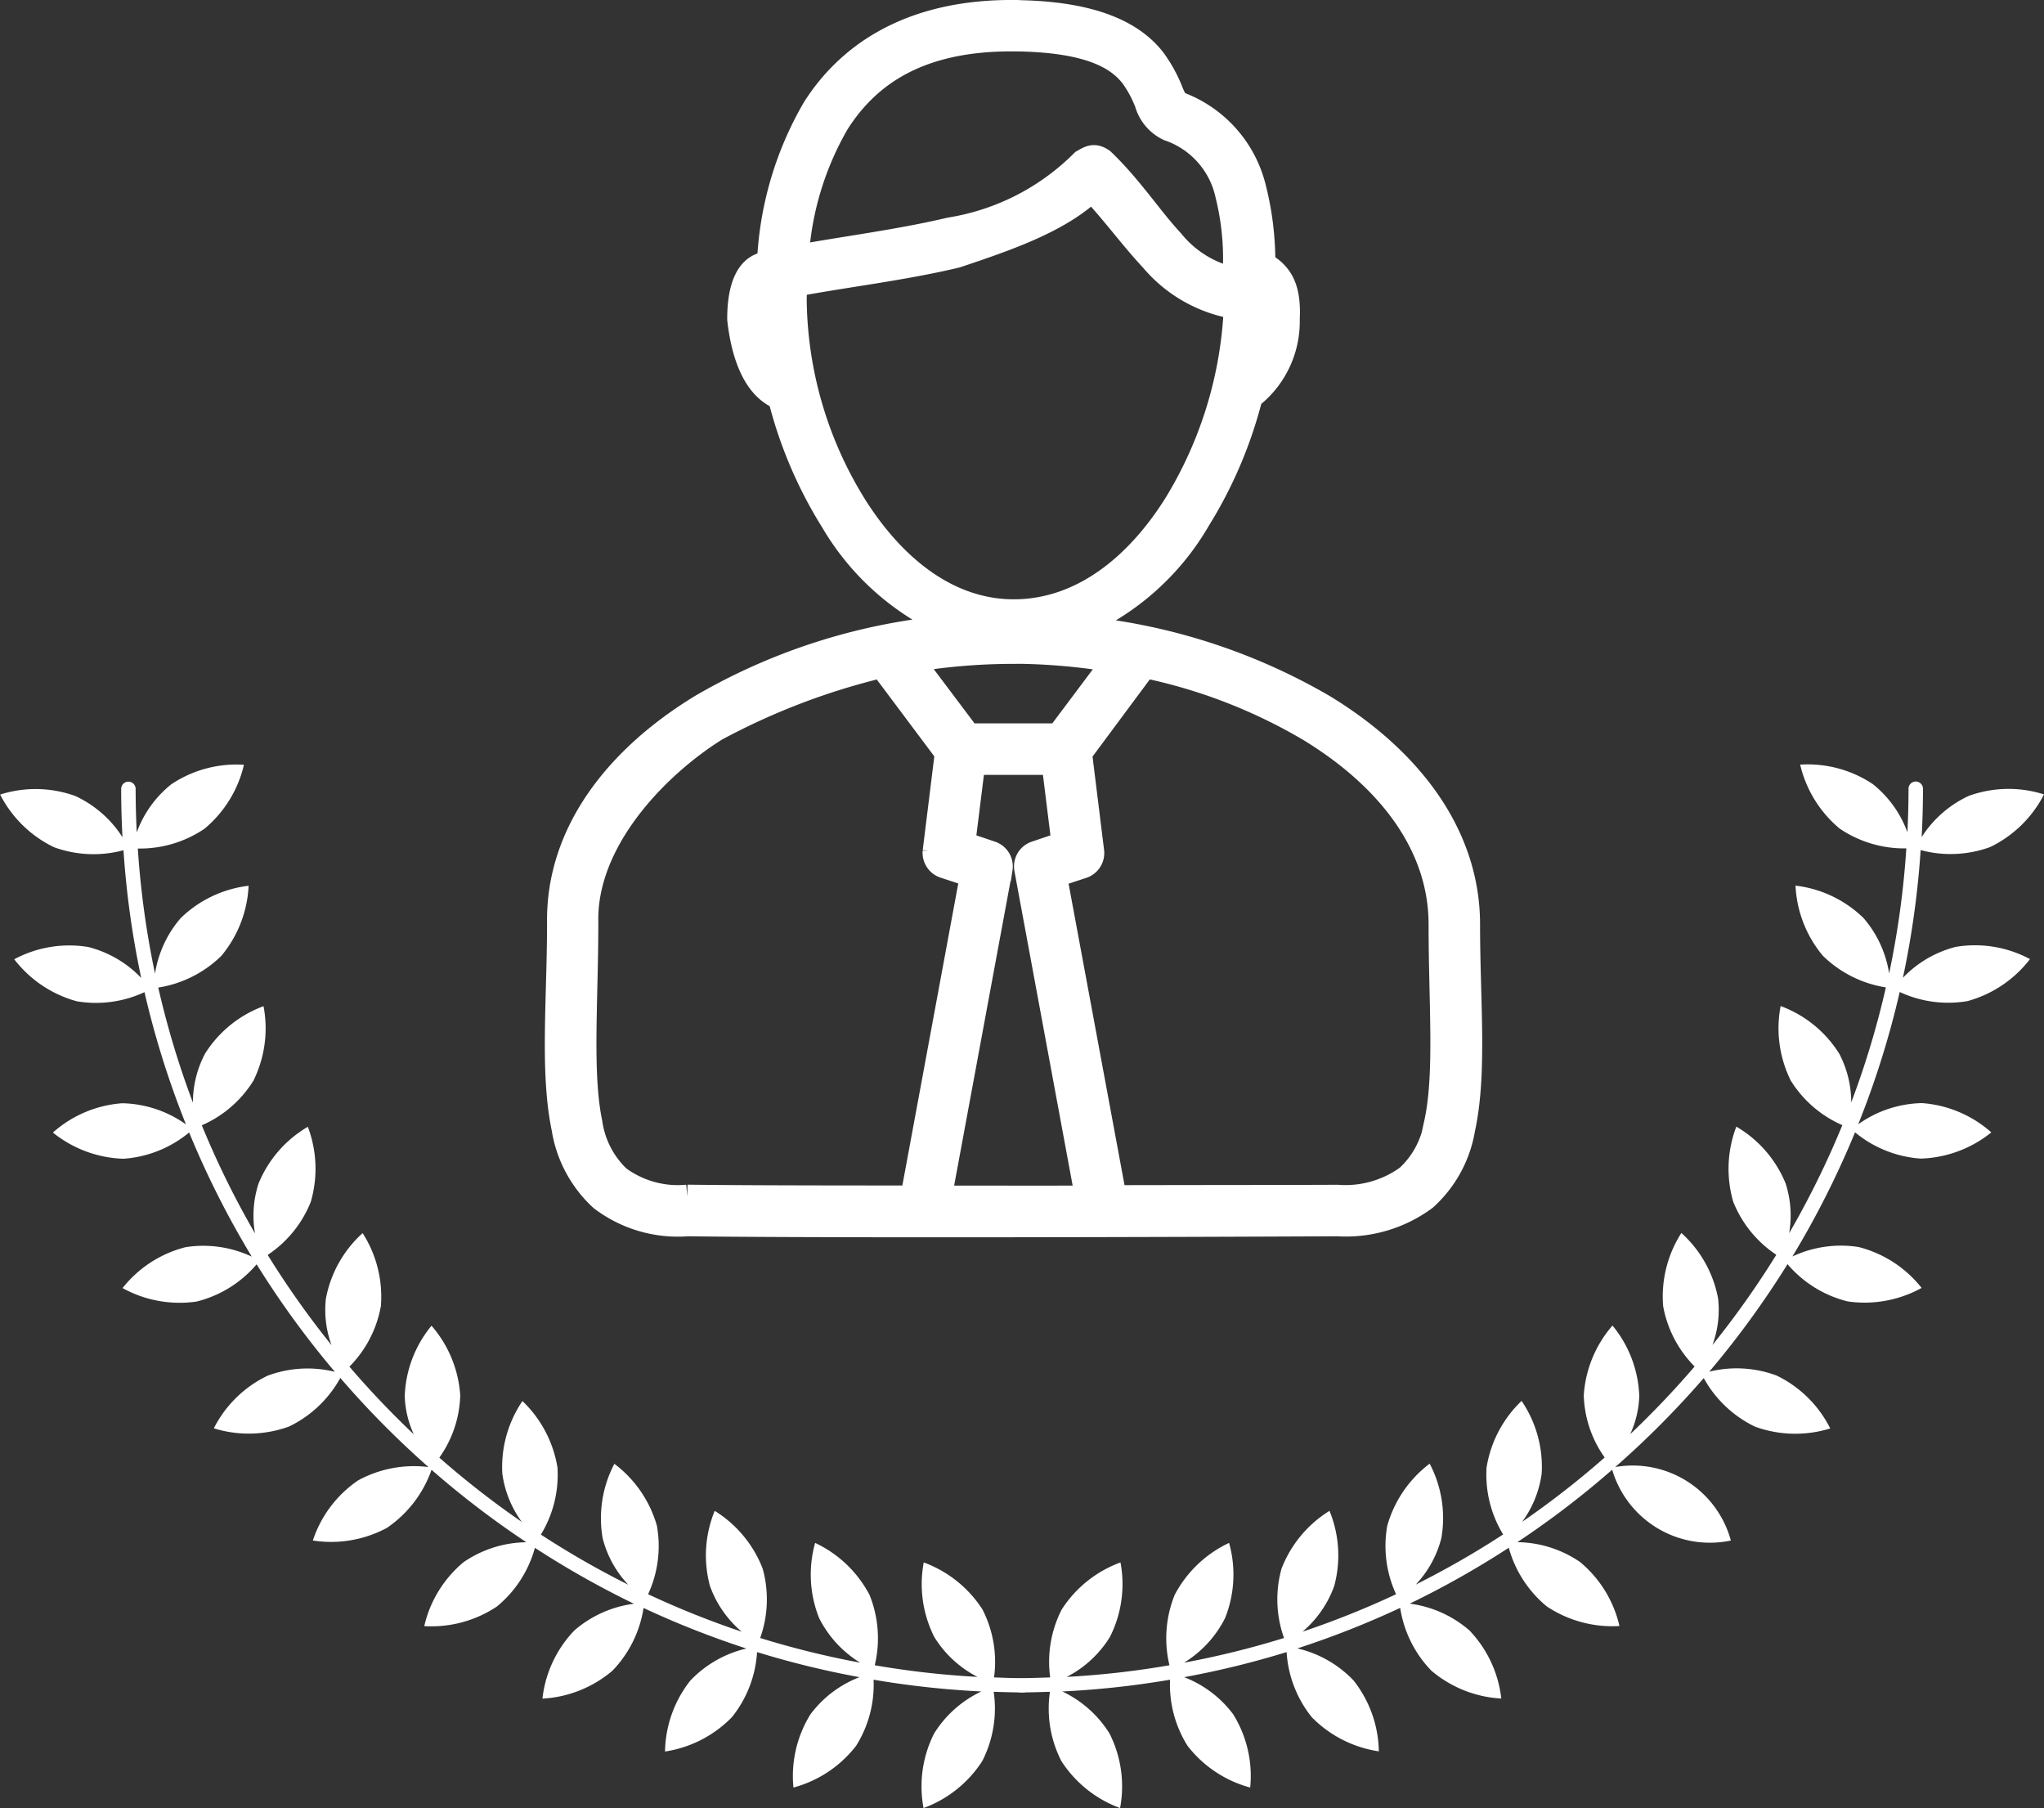
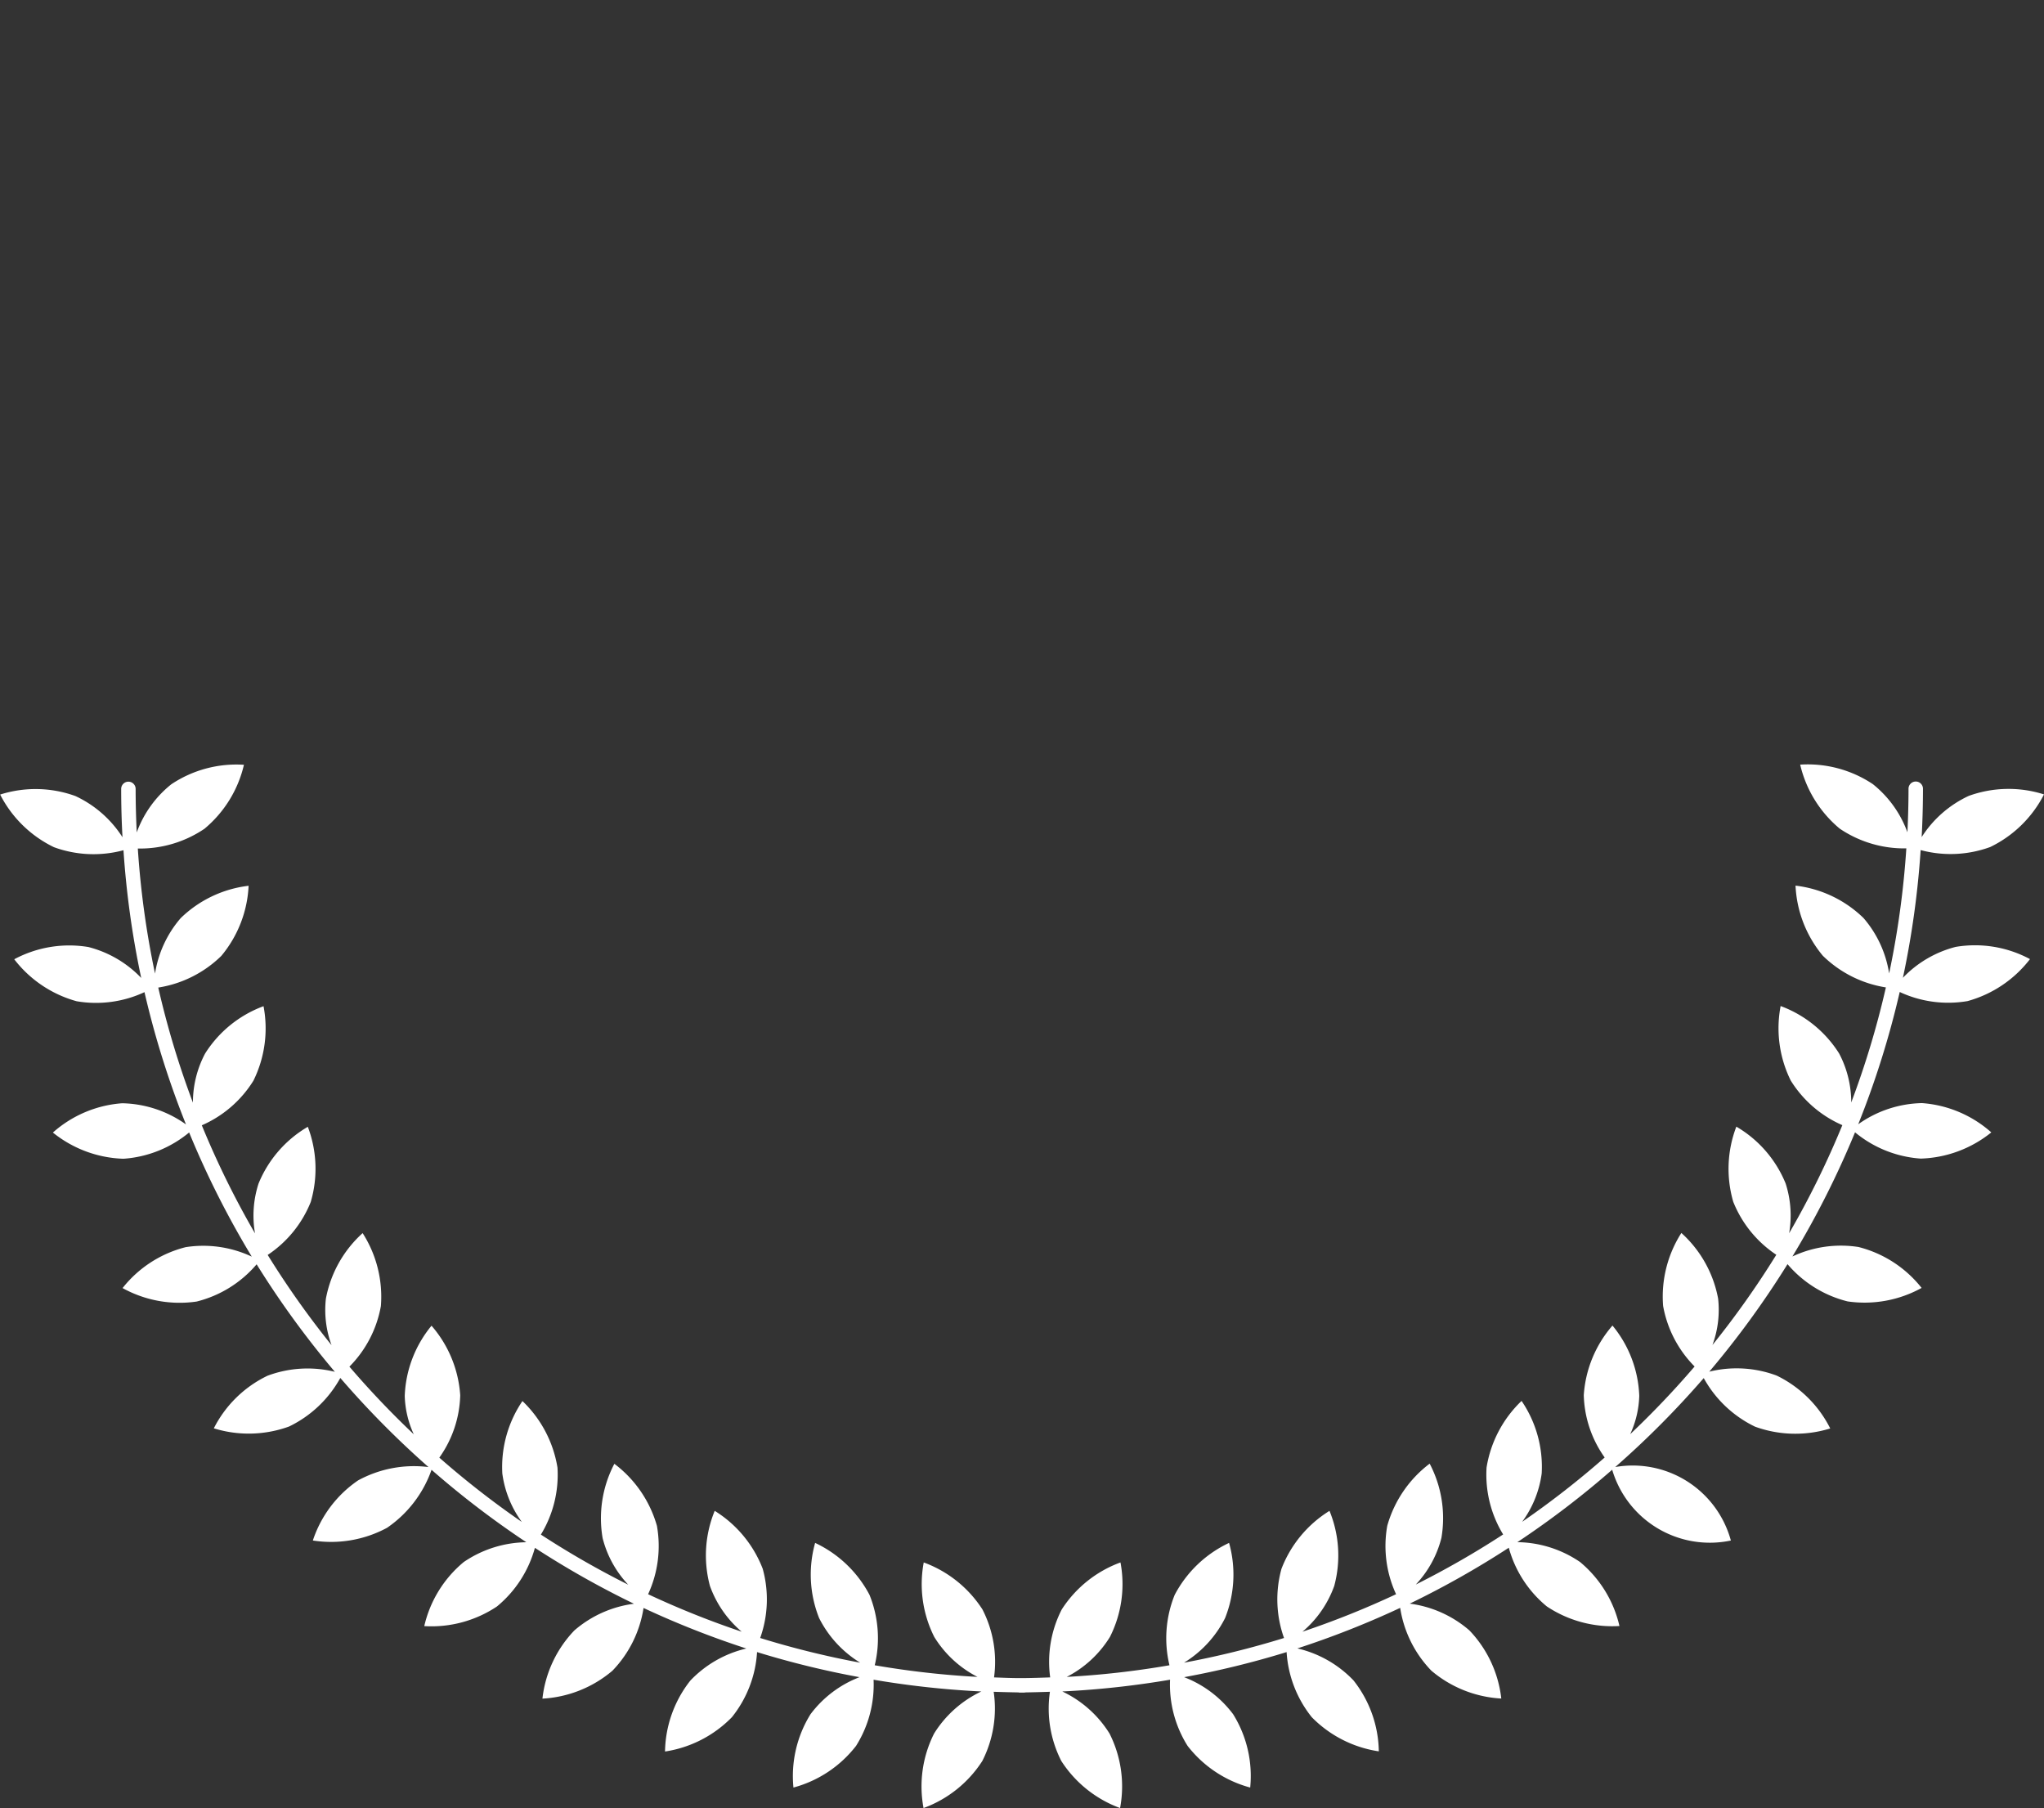
<svg xmlns="http://www.w3.org/2000/svg" width="80.681" height="71.358" viewBox="0 0 80.681 71.358">
  <rect x="0" y="0" width="80.681" height="71.358" fill="#333333" stroke="none" />
  <g id="Grupo_1169" data-name="Grupo 1169" transform="translate(-3306 -3989.086)">
    <g id="Grupo_1167" data-name="Grupo 1167" transform="translate(3313 3033.723)">
-       <path id="Caminho_1903" data-name="Caminho 1903" d="M33.082,955.863c-3.985-.042-6.5,1.556-7.921,3.792a13.2,13.2,0,0,0-1.783,6.122c-1.058.047-1.175,1.43-1.173,2.185.131,1.177.512,2.6,1.542,3.053H23.8a16.958,16.958,0,0,0,2.089,4.917,10,10,0,0,0,4.836,4.194,23.573,23.573,0,0,0-10.009,3.117c-3.359,2.039-5.67,5-5.623,8.532,0,3.051-.286,5.9.177,8.115a4.774,4.774,0,0,0,1.478,2.764,4.964,4.964,0,0,0,3.39,1c5.716.074,19.769.029,25.658,0a5.24,5.24,0,0,0,3.438-1.012,4.717,4.717,0,0,0,1.494-2.732c.479-2.189.193-5.014.193-8.066,0-3.56-2.318-6.532-5.687-8.581a23.527,23.527,0,0,0-9.913-3.117,10.014,10.014,0,0,0,4.965-4.29,17.11,17.11,0,0,0,2.056-4.837,3.74,3.74,0,0,0,1.462-3.053c.05-1.049-.147-1.734-.964-2.169a11.856,11.856,0,0,0-.37-3.037,4.728,4.728,0,0,0-2.972-3.294c-.045-.016-.128-.1-.273-.434a5.5,5.5,0,0,0-.707-1.3c-.755-.969-2.25-1.83-5.43-1.864Zm-.016,1.028c3.008.032,4.1.764,4.643,1.462a4.69,4.69,0,0,1,.578,1.077,1.591,1.591,0,0,0,.852,1,3.561,3.561,0,0,1,2.33,2.619,10.448,10.448,0,0,1,.273,3.374,4.33,4.33,0,0,1-2.49-1.51c-.854-.916-1.638-2.14-2.747-3.2-.317-.222-.486-.105-.755.048a9.543,9.543,0,0,1-5.254,2.683c-1.966.467-4.119.735-6.073,1.093a12.093,12.093,0,0,1,1.607-5.335c1.255-1.972,3.32-3.35,7.037-3.31Zm3.037,5.929c.838.882,1.562,1.888,2.394,2.78a5.43,5.43,0,0,0,3.31,1.864,16.24,16.24,0,0,1-2.394,7.841c-1.544,2.448-3.716,4.179-6.33,4.21-2.593.03-4.769-1.681-6.33-4.13a15.69,15.69,0,0,1-2.41-8.163c0-.211.007-.428.016-.643,1.962-.373,4.239-.633,6.378-1.141,2-.668,4.084-1.38,5.366-2.619Zm-3.133,18.238a24.658,24.658,0,0,1,4.065.354l-2.249,3H31.218L28.953,981.4a24.778,24.778,0,0,1,4.017-.337Zm-5.157.562,2.587,3.455-.482,3.9a.531.531,0,0,0,.353.546l1.125.37-2.362,12.758c-3.515,0-6.82-.005-8.9-.032a3.968,3.968,0,0,1-2.731-.755,3.727,3.727,0,0,1-1.125-2.185c-.407-1.947-.161-4.8-.161-7.906-.08-3.252,2.807-6.2,5.125-7.649a27.091,27.091,0,0,1,6.571-2.507Zm10.363,0a21.3,21.3,0,0,1,6.507,2.507c3.174,1.93,5.206,4.6,5.206,7.713s.243,5.925-.177,7.841a3.66,3.66,0,0,1-1.141,2.153,4.189,4.189,0,0,1-2.779.787c-2.012.01-5.555.008-8.82.016L34.608,989.9l1.125-.37a.531.531,0,0,0,.353-.546l-.482-3.9Zm-6.78,3.824h3.213l.4,3.23-1.141.386a.532.532,0,0,0-.337.578l2.41,13.015c-2.108.005-3.766,0-5.88,0l2.41-13.015a.532.532,0,0,0-.337-.578l-1.141-.386Z" fill="#fff" stroke="#fff" stroke-width="1" />
-     </g>
+       </g>
    <path id="Caminho_1904" data-name="Caminho 1904" d="M86.944,106.3a4.387,4.387,0,0,0-2.082,1.219,35.476,35.476,0,0,0,.7-5.04,4.554,4.554,0,0,0,2.745-.12,4.66,4.66,0,0,0,2.124-2.077,4.614,4.614,0,0,0-2.969.058,4.4,4.4,0,0,0-1.86,1.627q.051-.948.052-1.908a.285.285,0,0,0-.571,0c0,.576-.016,1.148-.043,1.718a4.325,4.325,0,0,0-1.364-1.9,4.623,4.623,0,0,0-2.869-.77,4.666,4.666,0,0,0,1.561,2.526,4.541,4.541,0,0,0,2.629.779,35.045,35.045,0,0,1-.679,4.936,4.365,4.365,0,0,0-1.013-2.189,4.619,4.619,0,0,0-2.682-1.277,4.654,4.654,0,0,0,1.078,2.767,4.57,4.57,0,0,0,2.489,1.25,34.82,34.82,0,0,1-1.368,4.542,4.135,4.135,0,0,0-.479-1.937,4.624,4.624,0,0,0-2.308-1.87,4.655,4.655,0,0,0,.4,2.942,4.524,4.524,0,0,0,2.036,1.759,35,35,0,0,1-2.1,4.266,4.124,4.124,0,0,0-.138-1.963,4.612,4.612,0,0,0-1.946-2.244,4.654,4.654,0,0,0-.122,2.966,4.528,4.528,0,0,0,1.7,2.091,35.3,35.3,0,0,1-2.521,3.561,4.015,4.015,0,0,0,.224-1.831,4.622,4.622,0,0,0-1.451-2.591,4.656,4.656,0,0,0-.72,2.881,4.516,4.516,0,0,0,1.243,2.389,35.333,35.333,0,0,1-2.542,2.67,3.859,3.859,0,0,0,.357-1.512,4.62,4.62,0,0,0-1.057-2.774,4.653,4.653,0,0,0-1.133,2.744,4.437,4.437,0,0,0,.825,2.463,35.054,35.054,0,0,1-3.257,2.538,4.148,4.148,0,0,0,.771-1.909,4.623,4.623,0,0,0-.794-2.862,4.656,4.656,0,0,0-1.382,2.627,4.53,4.53,0,0,0,.654,2.643,34.941,34.941,0,0,1-3.447,1.977,4.173,4.173,0,0,0,1.01-1.837,4.625,4.625,0,0,0-.463-2.934,4.657,4.657,0,0,0-1.674,2.453,4.538,4.538,0,0,0,.348,2.7,34.8,34.8,0,0,1-3.695,1.48,4.242,4.242,0,0,0,1.254-1.806,4.625,4.625,0,0,0-.187-2.964,4.657,4.657,0,0,0-1.895,2.286,4.531,4.531,0,0,0,.1,2.732,35,35,0,0,1-3.947.974,4.363,4.363,0,0,0,1.621-1.761,4.627,4.627,0,0,0,.157-2.966,4.657,4.657,0,0,0-2.147,2.052,4.566,4.566,0,0,0-.206,2.777,34.7,34.7,0,0,1-4.055.459,4.314,4.314,0,0,0,1.705-1.576,4.624,4.624,0,0,0,.417-2.941,4.66,4.66,0,0,0-2.319,1.856,4.528,4.528,0,0,0-.456,2.681c-.369.013-.738.026-1.109.028s-.74-.014-1.107-.028a4.532,4.532,0,0,0-.457-2.681,4.665,4.665,0,0,0-2.318-1.856,4.629,4.629,0,0,0,.416,2.941,4.314,4.314,0,0,0,1.705,1.576,34.681,34.681,0,0,1-4.055-.459,4.566,4.566,0,0,0-.206-2.777,4.659,4.659,0,0,0-2.147-2.052,4.627,4.627,0,0,0,.157,2.966,4.364,4.364,0,0,0,1.621,1.761,34.958,34.958,0,0,1-3.947-.974,4.535,4.535,0,0,0,.1-2.732,4.657,4.657,0,0,0-1.895-2.286,4.627,4.627,0,0,0-.188,2.964,4.243,4.243,0,0,0,1.254,1.806,34.8,34.8,0,0,1-3.695-1.48,4.536,4.536,0,0,0,.348-2.7A4.655,4.655,0,0,0,34,126.7a4.629,4.629,0,0,0-.463,2.934,4.168,4.168,0,0,0,1.01,1.837,34.992,34.992,0,0,1-3.447-1.977,4.533,4.533,0,0,0,.655-2.643,4.661,4.661,0,0,0-1.383-2.627,4.625,4.625,0,0,0-.794,2.862,4.154,4.154,0,0,0,.77,1.909,35.228,35.228,0,0,1-3.257-2.538,4.435,4.435,0,0,0,.825-2.463,4.653,4.653,0,0,0-1.133-2.744,4.618,4.618,0,0,0-1.057,2.774,3.875,3.875,0,0,0,.357,1.512,35.322,35.322,0,0,1-2.541-2.67,4.516,4.516,0,0,0,1.242-2.389,4.655,4.655,0,0,0-.72-2.881,4.622,4.622,0,0,0-1.451,2.591,4.009,4.009,0,0,0,.224,1.831,35.3,35.3,0,0,1-2.521-3.561,4.525,4.525,0,0,0,1.7-2.091A4.657,4.657,0,0,0,21.9,113.4a4.617,4.617,0,0,0-1.946,2.244,4.1,4.1,0,0,0-.138,1.963,34.877,34.877,0,0,1-2.1-4.266,4.521,4.521,0,0,0,2.036-1.759,4.659,4.659,0,0,0,.4-2.942,4.617,4.617,0,0,0-2.307,1.87,4.13,4.13,0,0,0-.48,1.937,34.82,34.82,0,0,1-1.368-4.542,4.564,4.564,0,0,0,2.489-1.25,4.656,4.656,0,0,0,1.077-2.767,4.617,4.617,0,0,0-2.681,1.277,4.378,4.378,0,0,0-1.013,2.189,34.978,34.978,0,0,1-.679-4.936,4.543,4.543,0,0,0,2.629-.779,4.66,4.66,0,0,0,1.56-2.526,4.617,4.617,0,0,0-2.868.77,4.319,4.319,0,0,0-1.364,1.9c-.027-.57-.043-1.142-.043-1.718a.285.285,0,0,0-.571,0q0,.961.052,1.908a4.407,4.407,0,0,0-1.86-1.627,4.613,4.613,0,0,0-2.969-.058,4.66,4.66,0,0,0,2.123,2.077,4.554,4.554,0,0,0,2.745.12,35.493,35.493,0,0,0,.7,5.04,4.387,4.387,0,0,0-2.082-1.219,4.6,4.6,0,0,0-2.93.482,4.67,4.67,0,0,0,2.464,1.657,4.53,4.53,0,0,0,2.677-.359,35.466,35.466,0,0,0,1.638,5.22,4.489,4.489,0,0,0-2.517-.835,4.613,4.613,0,0,0-2.736,1.156,4.659,4.659,0,0,0,2.784,1.034,4.551,4.551,0,0,0,2.594-1.037,35.593,35.593,0,0,0,2.472,4.9,4.5,4.5,0,0,0-2.608-.374,4.614,4.614,0,0,0-2.492,1.615,4.655,4.655,0,0,0,2.922.532,4.55,4.55,0,0,0,2.37-1.47,35.844,35.844,0,0,0,3.088,4.243,4.505,4.505,0,0,0-2.66.155A4.618,4.618,0,0,0,18.19,125.3a4.659,4.659,0,0,0,2.969-.071,4.579,4.579,0,0,0,2.024-1.917,36.036,36.036,0,0,0,3.48,3.517,4.605,4.605,0,0,0-2.778.526,4.621,4.621,0,0,0-1.786,2.372,4.654,4.654,0,0,0,2.927-.5,4.628,4.628,0,0,0,1.758-2.29,35.727,35.727,0,0,0,3.742,2.859,4.481,4.481,0,0,0-2.471.781,4.62,4.62,0,0,0-1.558,2.529,4.659,4.659,0,0,0,2.867-.774,4.557,4.557,0,0,0,1.5-2.315,35.725,35.725,0,0,0,3.909,2.206,4.474,4.474,0,0,0-2.353,1.055,4.625,4.625,0,0,0-1.259,2.69,4.656,4.656,0,0,0,2.761-1.1,4.559,4.559,0,0,0,1.23-2.478,35.572,35.572,0,0,0,4.058,1.6A4.452,4.452,0,0,0,37,135.255a4.63,4.63,0,0,0-1,2.8A4.663,4.663,0,0,0,38.64,136.7a4.546,4.546,0,0,0,.993-2.569,35.247,35.247,0,0,0,4.044.99,4.377,4.377,0,0,0-1.935,1.463,4.626,4.626,0,0,0-.673,2.893,4.657,4.657,0,0,0,2.472-1.645,4.532,4.532,0,0,0,.691-2.611,35.656,35.656,0,0,0,4.254.464,4.415,4.415,0,0,0-1.865,1.66,4.628,4.628,0,0,0-.417,2.941,4.662,4.662,0,0,0,2.319-1.856,4.555,4.555,0,0,0,.45-2.732q.488.016.98.025c.01,0,.02.006.03.006l.1,0,.1,0c.011,0,.02,0,.03-.006.328-.006.654-.014.98-.025a4.55,4.55,0,0,0,.45,2.732,4.668,4.668,0,0,0,2.319,1.856,4.622,4.622,0,0,0-.417-2.941,4.419,4.419,0,0,0-1.864-1.66,35.471,35.471,0,0,0,4.254-.464,4.531,4.531,0,0,0,.691,2.611,4.66,4.66,0,0,0,2.472,1.645,4.614,4.614,0,0,0-.673-2.893,4.375,4.375,0,0,0-1.935-1.463,35.232,35.232,0,0,0,4.045-.99,4.558,4.558,0,0,0,.993,2.569,4.665,4.665,0,0,0,2.647,1.348,4.627,4.627,0,0,0-1-2.8,4.453,4.453,0,0,0-2.215-1.262,35.462,35.462,0,0,0,4.058-1.6,4.563,4.563,0,0,0,1.23,2.478,4.655,4.655,0,0,0,2.761,1.1,4.631,4.631,0,0,0-1.26-2.69,4.472,4.472,0,0,0-2.353-1.055,35.653,35.653,0,0,0,3.909-2.206,4.552,4.552,0,0,0,1.5,2.315,4.663,4.663,0,0,0,2.868.774,4.626,4.626,0,0,0-1.558-2.528,4.479,4.479,0,0,0-2.472-.781,35.72,35.72,0,0,0,3.743-2.859,4.02,4.02,0,0,0,4.685,2.794,4.016,4.016,0,0,0-4.564-2.9A35.983,35.983,0,0,0,77,123.317a4.583,4.583,0,0,0,2.024,1.917,4.658,4.658,0,0,0,2.969.071,4.611,4.611,0,0,0-2.113-2.086,4.51,4.51,0,0,0-2.661-.155,35.787,35.787,0,0,0,3.088-4.243,4.556,4.556,0,0,0,2.371,1.47,4.653,4.653,0,0,0,2.922-.532,4.617,4.617,0,0,0-2.492-1.615,4.5,4.5,0,0,0-2.608.374,35.621,35.621,0,0,0,2.472-4.9,4.552,4.552,0,0,0,2.594,1.037,4.66,4.66,0,0,0,2.785-1.034,4.616,4.616,0,0,0-2.736-1.156,4.488,4.488,0,0,0-2.517.835,35.468,35.468,0,0,0,1.638-5.22,4.532,4.532,0,0,0,2.677.359,4.668,4.668,0,0,0,2.465-1.657A4.589,4.589,0,0,0,86.944,106.3Z" transform="translate(3296.25 3920.156)" fill="#fff" />
  </g>
</svg>